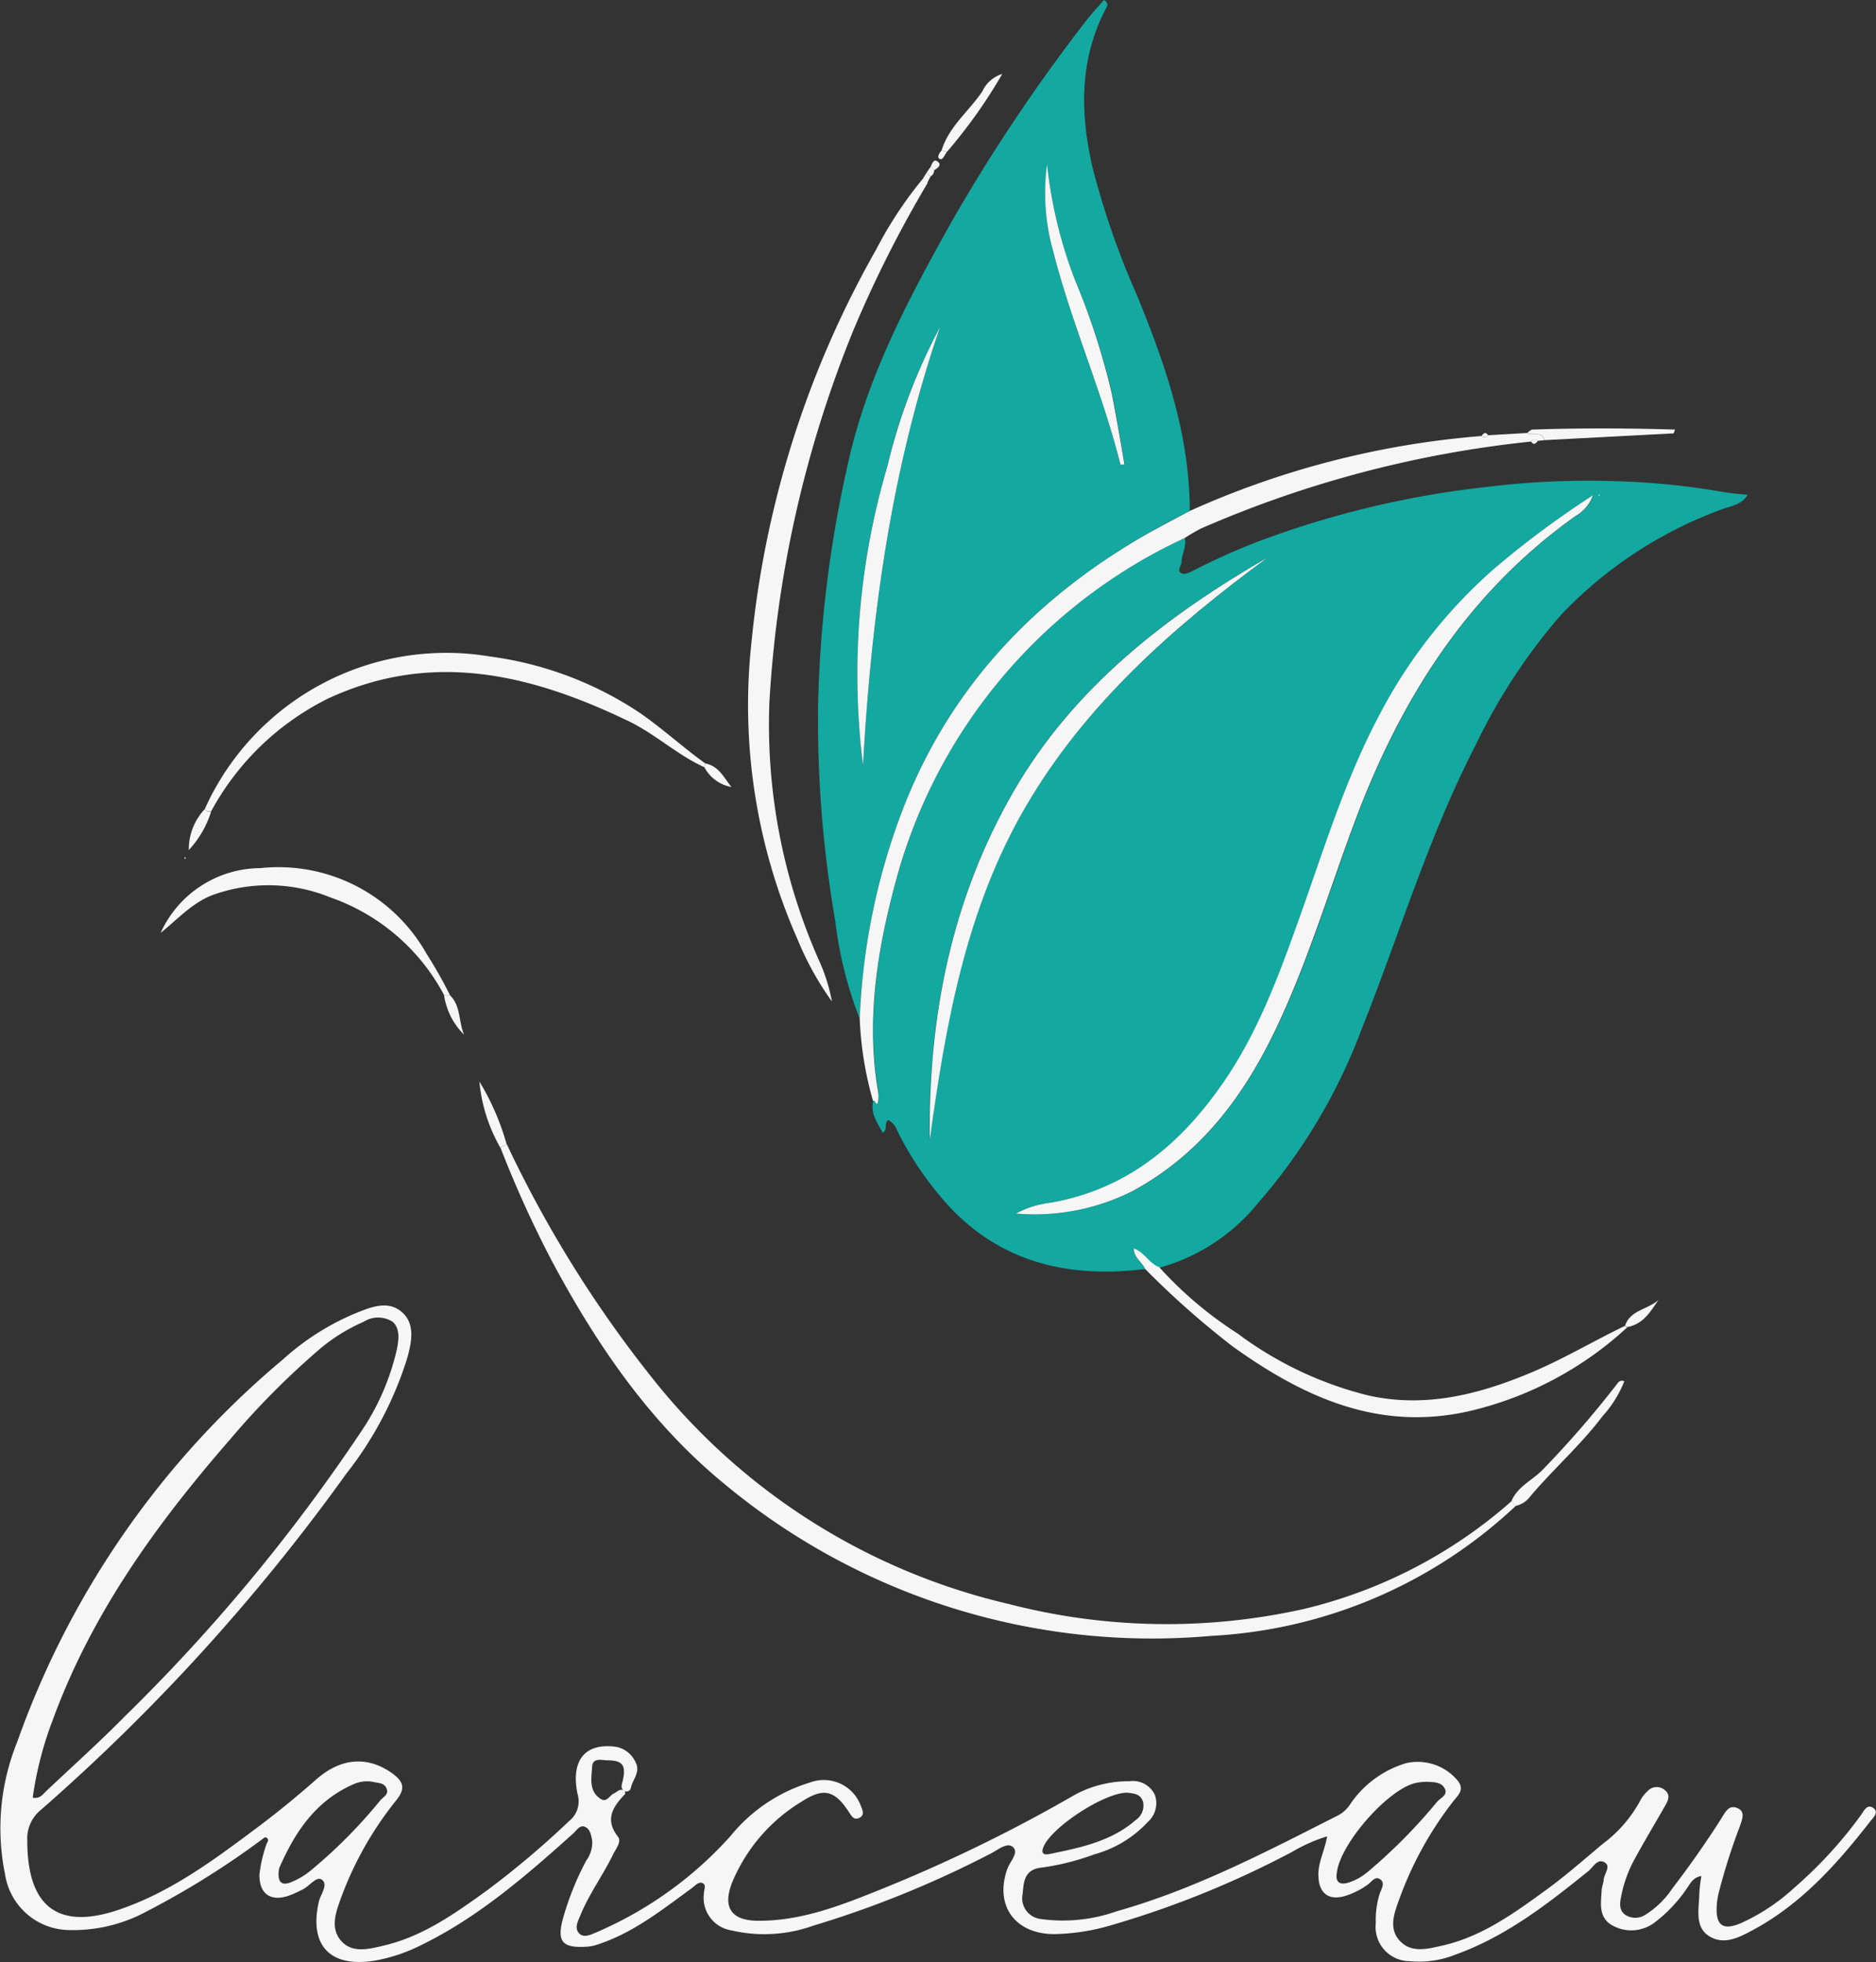
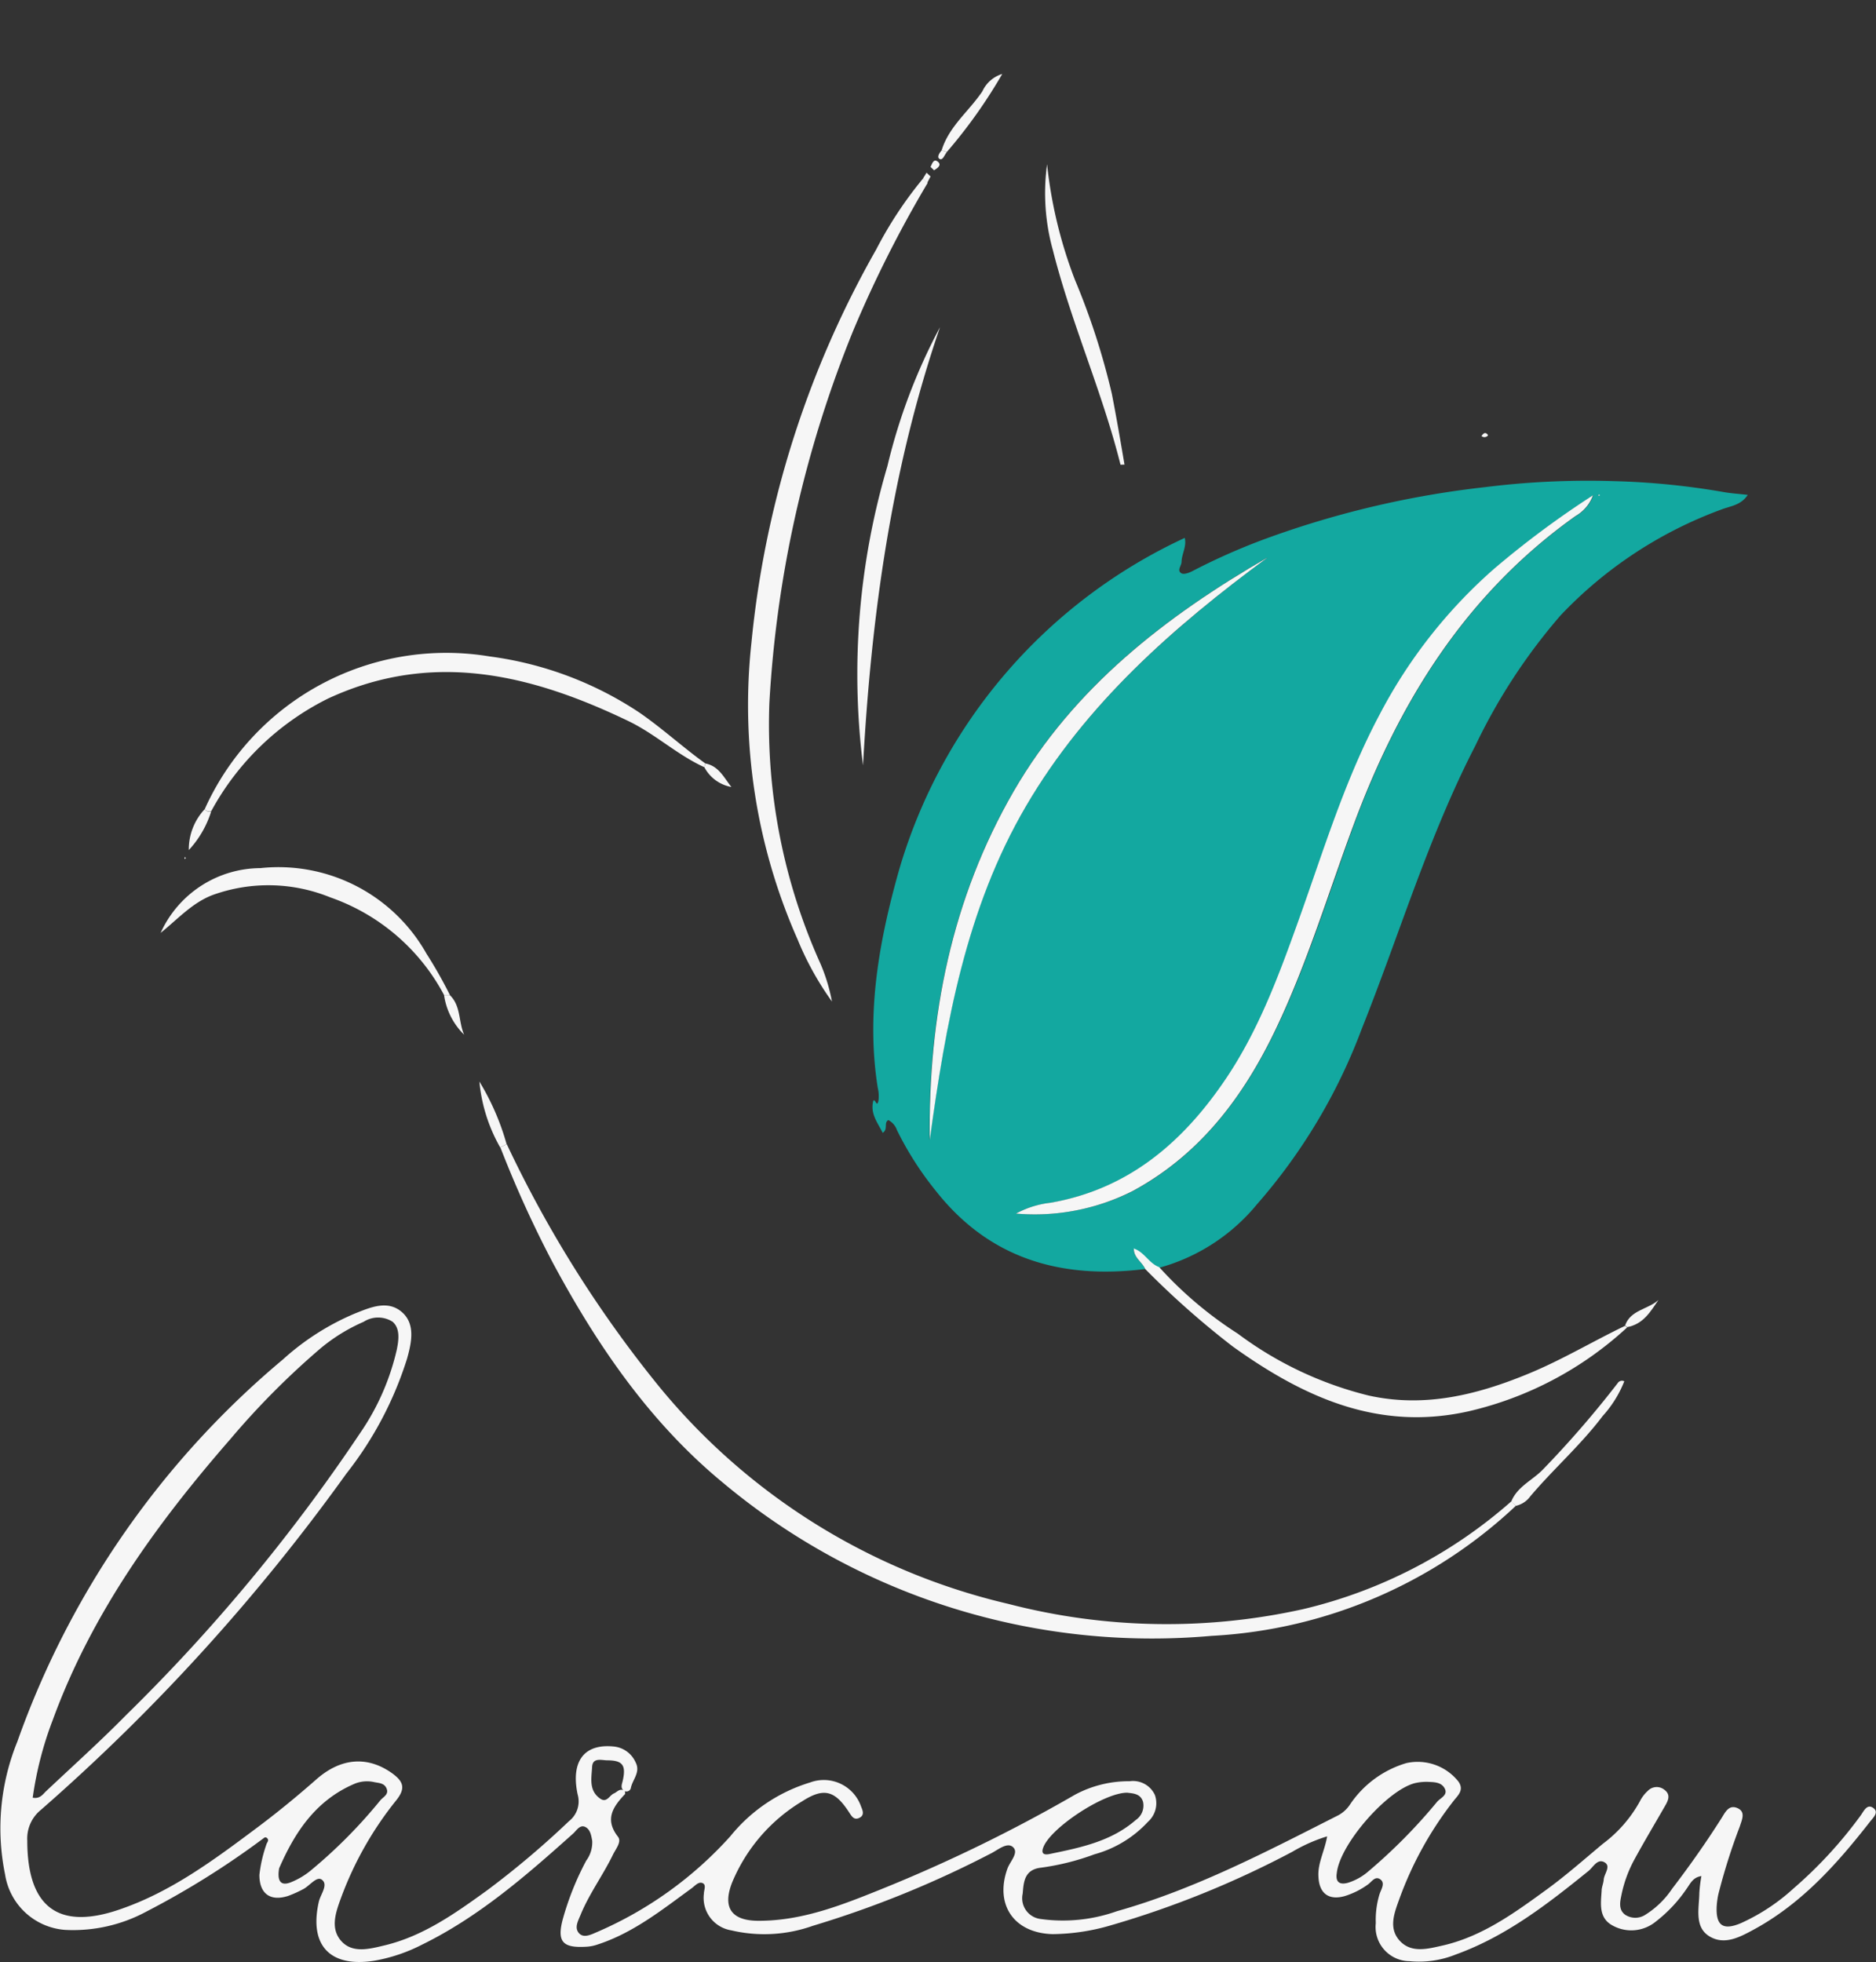
<svg xmlns="http://www.w3.org/2000/svg" width="140.097" height="146.551" viewBox="0 0 140.097 146.551">
  <rect x="0" y="0" width="140.097" height="146.551" fill="#333333" stroke="none" />
  <g id="Calque_2" data-name="Calque 2" transform="translate(0)">
    <g id="Calque_1" data-name="Calque 1" transform="translate(0)">
      <path id="Tracé_154" data-name="Tracé 154" d="M121.009,114.337c-6.261.777-11.654-.738-15.687-5.9a24.078,24.078,0,0,1-2.849-4.467,1.34,1.34,0,0,0-.647-.757c-.356.188,0,.686-.421.952-.388-.77-.952-1.45-.7-2.4.149-.175.259.563.382,0a2.59,2.59,0,0,0-.052-.965c-.881-5.561.091-10.954,1.593-16.27a39.532,39.532,0,0,1,21.333-24.8c.155.647-.22,1.178-.24,1.787,0,.3-.376.647,0,.861.207.11.647-.071.9-.214A47.72,47.72,0,0,1,129.71,59.9a70.323,70.323,0,0,1,16.684-3.962,61.969,61.969,0,0,1,9.673-.447,56.182,56.182,0,0,1,8.054.8c.576.11,1.172.142,1.884.227-.5.77-1.295.835-1.942,1.081a31.448,31.448,0,0,0-12.042,7.925,43.292,43.292,0,0,0-6.351,9.711c-3.5,6.779-5.665,14.088-8.481,21.139a42.4,42.4,0,0,1-7.84,13.136,14.363,14.363,0,0,1-7.316,4.739c-.764-.278-1.107-1.133-1.89-1.385l-.039-.039h.045C120.141,113.483,120.776,113.8,121.009,114.337Zm-9.647-4.144a16.335,16.335,0,0,0,8.773-1.7c5.063-2.758,8.287-7.122,10.7-12.178,2.311-4.869,3.885-10.029,5.73-15.072,3.412-9.252,8.417-17.338,16.613-23.152a2.92,2.92,0,0,0,1.295-1.541,69.14,69.14,0,0,0-7.381,5.484,37.628,37.628,0,0,0-8.553,10.89c-2.59,4.843-4.156,10.08-6,15.221-1.489,4.156-3,8.294-5.484,11.984-3.185,4.733-7.251,8.235-13.078,9.258a7.122,7.122,0,0,0-2.616.809Zm18.775-49c-7.627,4.409-14.483,9.711-18.963,17.481-4.636,8.022-6.384,16.833-6.267,26.033,1.185-8.663,2.68-17.241,7.186-24.926S123.133,66.4,130.151,61.19Zm24.686-4.623a.24.24,0,0,0,.091,0s0-.039,0-.058a.214.214,0,0,0-.084,0s.019.039.006.058Z" transform="translate(-35.486 -19.554)" fill="#13a8a0" />
-       <path id="Tracé_155" data-name="Tracé 155" d="M97.472,76.086a29.293,29.293,0,0,1-1.819-7.245,88.509,88.509,0,0,1-1.295-16.024A90.4,90.4,0,0,1,96.6,34.6c1.424-6.474,4.474-12.191,7.64-17.875A129.92,129.92,0,0,1,114.311,1.638c.434-.57.926-1.094,1.4-1.638.434.265.194.537.084.751-1.916,3.781-1.865,7.666-.952,11.7a61.154,61.154,0,0,0,3.328,9.595c2.124,5.179,3.943,10.417,3.949,16.114-1.237.647-2.493,1.295-3.71,2.02-8.475,4.985-14.722,11.861-18.076,21.223a49.082,49.082,0,0,0-2.862,14.684Zm6-51.645A41.889,41.889,0,0,0,99.537,34.8a54.818,54.818,0,0,0-1.819,22.369C98.333,46.026,99.828,35.045,103.467,24.44Zm13.479,10.268h.317c-.311-1.761-.6-3.528-.945-5.289a53.348,53.348,0,0,0-2.771-8.507,33.886,33.886,0,0,1-2.085-8.611,15.894,15.894,0,0,0,.434,6.416C113.269,24.123,115.587,29.264,116.946,34.709Z" transform="translate(-33.269)" fill="#13a8a0" />
      <path id="Tracé_156" data-name="Tracé 156" d="M19.651,190.424a62.691,62.691,0,0,1-8.714,5.451,11.517,11.517,0,0,1-6.086,1.366A4.9,4.9,0,0,1,.383,193.1a17.178,17.178,0,0,1,.913-9.912,65.893,65.893,0,0,1,19.837-28.552,18.931,18.931,0,0,1,5.393-3.438c1.127-.447,2.4-1.01,3.457-.129s.764,2.272.427,3.483a26.844,26.844,0,0,1-4.532,8.6A147.7,147.7,0,0,1,3.07,188.268a2.758,2.758,0,0,0-1.029,2.3c0,5.069,2.4,6.779,7.122,5.069,3.664-1.295,6.772-3.587,9.854-5.892,1.586-1.178,3.114-2.428,4.6-3.736,1.9-1.677,3.885-1.729,5.652-.479.9.647,1.029,1.159.311,2.052a25.781,25.781,0,0,0-4.1,7.245c-.388,1.062-.842,2.279,0,3.237s2.13.6,3.237.337c2.9-.693,5.289-2.4,7.646-4.1a66.385,66.385,0,0,0,6.131-5.179,1.871,1.871,0,0,0,.647-2c-.524-2.486.5-3.781,2.648-3.58a1.994,1.994,0,0,1,1.683,1.191c.388.745-.252,1.295-.363,1.942a.343.343,0,0,1-.492.188c-.291-.2-.181-.46-.11-.751.265-1.165,0-1.528-1.139-1.534-.427,0-1.107-.24-1.146.492-.045.835-.265,1.774.615,2.376.486.33.68-.259,1.023-.4.24-.1.421-.421.809-.181,0,.052.045.194,0,.246-.893.945-1.528,1.878-.511,3.179.285.369-.175.913-.382,1.34-.745,1.534-1.767,2.907-2.415,4.487-.188.46-.479.958-.123,1.366s.926.1,1.347-.078a28.623,28.623,0,0,0,9.964-7.161,12.205,12.205,0,0,1,5.937-4.008,2.947,2.947,0,0,1,3.826,1.806c.136.317.252.647-.136.835s-.563-.11-.745-.388c-1.062-1.644-1.878-1.91-3.516-.855a12.787,12.787,0,0,0-5.231,6.053c-.751,1.9-.052,2.888,2,2.875,3.237,0,6.183-1.172,9.109-2.35a114.662,114.662,0,0,0,14.483-7.063,8.469,8.469,0,0,1,4.085-1.01,1.8,1.8,0,0,1,1.89,1.029,1.858,1.858,0,0,1-.518,2,8.488,8.488,0,0,1-3.995,2.428,18.522,18.522,0,0,1-3.995,1c-1.256.142-1.295,1.1-1.366,1.942a1.56,1.56,0,0,0,1.295,1.884,12.038,12.038,0,0,0,5.743-.576c5.827-1.644,11.175-4.448,16.548-7.174a2.441,2.441,0,0,0,.861-.8,7.685,7.685,0,0,1,4.208-3.088,3.885,3.885,0,0,1,3.885,1.379c.453.647-.052,1.042-.382,1.47a26.576,26.576,0,0,0-4.021,7.277c-.369,1.029-.842,2.175,0,3.121s2.039.647,3.095.408c3-.647,5.445-2.428,7.866-4.189,1.47-1.068,2.836-2.279,4.234-3.444a9.886,9.886,0,0,0,2.765-3.179,2.59,2.59,0,0,1,.583-.764.913.913,0,0,1,1.224-.1c.486.35.33.764.091,1.178-.783,1.366-1.593,2.719-2.344,4.1a9.517,9.517,0,0,0-.965,2.739c-.1.479-.155,1,.311,1.334a1.373,1.373,0,0,0,1.5,0,6.643,6.643,0,0,0,2-1.942c1.295-1.69,2.538-3.457,3.684-5.264.278-.44.544-1.042,1.191-.764s.33.887.181,1.373a44.946,44.946,0,0,0-1.606,5.082,6.117,6.117,0,0,0-.117.842c-.084,1.476.46,1.871,1.813,1.295a14.89,14.89,0,0,0,3.923-2.59,32.37,32.37,0,0,0,5-5.432c.24-.324.492-.952.991-.55.395.324-.078.732-.311,1.036-2.454,3.14-5.089,6.086-8.656,8.022-1.042.563-2.195,1.191-3.321.492s-.751-2.1-.738-3.237a11.215,11.215,0,0,1,.155-1.256c-.647.1-.829.57-1.094.932a10.6,10.6,0,0,1-2.311,2.467,2.881,2.881,0,0,1-3.237.291c-1.049-.57-.868-1.638-.809-2.59,0-.278.136-.55.155-.835.032-.447.576-1,.052-1.295s-.835.363-1.185.647c-3.056,2.473-6.151,4.882-9.912,6.241a7.323,7.323,0,0,1-3.451.5,2.554,2.554,0,0,1-2.525-2.842,6.584,6.584,0,0,1,.278-2.156c.117-.363.453-.835.058-1.114s-.647.2-.939.395a5.879,5.879,0,0,1-1.735.861c-1.172.324-1.878-.2-1.942-1.418-.078-1.029.46-1.942.647-3.049a12.06,12.06,0,0,0-2.59,1.146,71.3,71.3,0,0,1-13.6,5.51,15.882,15.882,0,0,1-4.312.647c-2.875-.078-4.331-2.182-3.38-4.875.188-.544.88-1.2.427-1.619s-1.165.24-1.716.5a76.977,76.977,0,0,1-13.24,5.374,10.8,10.8,0,0,1-6.092.337,2.456,2.456,0,0,1-2.039-2.752c0-.265.2-.647-.1-.777s-.563.2-.809.382c-2.253,1.638-4.435,3.393-7.161,4.247a3.108,3.108,0,0,1-.809.129c-1.67.084-2.1-.395-1.664-2.046a21.43,21.43,0,0,1,1.755-4.39,2.292,2.292,0,0,0,.447-1.476c-.071-.388-.136-.855-.524-1.042s-.647.259-.881.479c-3.5,3.134-7.038,6.222-11.3,8.313a12.521,12.521,0,0,1-3.554,1.2c-3.328.531-4.9-1.146-4.156-4.409.129-.557.725-1.262.227-1.638-.395-.3-.926.479-1.424.719a8.786,8.786,0,0,1-1.1.492c-1.34.427-2.143-.175-2.143-1.573a10.43,10.43,0,0,1,.55-2.35c.071-.123.168-.259.032-.388S19.748,190.353,19.651,190.424ZM2.442,187.369c.557.1.757-.253,1.01-.492,2-1.884,4.046-3.723,5.969-5.678A133.282,133.282,0,0,0,26.9,160.131a18.089,18.089,0,0,0,2.739-6.241c.142-.712.259-1.56-.311-2.065a2,2,0,0,0-2.169,0,13.246,13.246,0,0,0-3.2,1.968,59.084,59.084,0,0,0-6.74,6.779c-5.5,6.312-10.359,13.013-13.272,20.983a26.369,26.369,0,0,0-1.5,5.814Zm18.406,5.277c-.175,1.075.214,1.295.855,1.049a5.62,5.62,0,0,0,1.45-.842,37.4,37.4,0,0,0,5.244-5.277c.22-.265.647-.434.486-.868s-.563-.427-.919-.5a2.447,2.447,0,0,0-1.431.1C23.516,187.569,21.962,190.088,20.848,192.645Zm78.986.35c-.11.686.22.9.842.725a4.241,4.241,0,0,0,1.476-.816,40.6,40.6,0,0,0,5.179-5.238c.246-.278.8-.486.576-.958s-.719-.5-1.159-.518a3.762,3.762,0,0,0-1.081.091c-2.078.524-5.607,4.564-5.833,6.714Zm-15.668-6c-1.722,0-5.7,2.622-6.248,4.079-.2.518.1.576.466.5,2.292-.473,4.59-.932,6.435-2.538a1.3,1.3,0,0,0,.544-1.366C85.17,187.045,84.594,187.051,84.167,186.993Z" transform="translate(-0.004 -53.099)" fill="#f6f6f6" />
      <path id="Tracé_157" data-name="Tracé 157" d="M133.553,159.007a35.906,35.906,0,0,1-22.718,9.711A49.948,49.948,0,0,1,74.365,157.3c-5.5-4.532-9.427-10.294-12.761-16.509a82.805,82.805,0,0,1-3.885-8.559l.479-.24a88.529,88.529,0,0,0,11.291,18,47.735,47.735,0,0,0,26.175,16.341,47,47,0,0,0,22.013.388,36.016,36.016,0,0,0,15.538-8.048Z" transform="translate(-20.353 -46.536)" fill="#f6f6f6" />
-       <path id="Tracé_158" data-name="Tracé 158" d="M99.17,93.7a49.081,49.081,0,0,1,2.862-14.684c3.354-9.362,9.6-16.237,18.076-21.223,1.217-.712,2.473-1.353,3.71-2.02A65.694,65.694,0,0,1,145.6,50.177a.33.33,0,0,0,.492-.058l2.913-.168c.388.285,1.107-.22,1.295.537l-.5.052a.337.337,0,0,0-.5.052,82.9,82.9,0,0,0-24.6,6.474,12.77,12.77,0,0,0-1.25.725A39.544,39.544,0,0,0,102.09,82.619c-1.5,5.315-2.473,10.708-1.593,16.27a2.59,2.59,0,0,1,.052.965c-.123.531-.233-.207-.382,0A26.009,26.009,0,0,1,99.17,93.7Z" transform="translate(-34.967 -17.611)" fill="#f6f6f6" />
      <path id="Tracé_159" data-name="Tracé 159" d="M99.7,20.917a88.969,88.969,0,0,0-5.548,11.006,86.632,86.632,0,0,0-6.274,27.839,43.451,43.451,0,0,0,3.82,19.481,13.492,13.492,0,0,1,.855,2.816,22.459,22.459,0,0,1-2.564-4.629,43.248,43.248,0,0,1-3.451-22.161,73.878,73.878,0,0,1,9.323-29.387,29.594,29.594,0,0,1,3.5-5.3Z" transform="translate(-30.423 -7.256)" fill="#f6f6f6" />
      <path id="Tracé_160" data-name="Tracé 160" d="M23.62,86.992A19.772,19.772,0,0,1,44.9,75.591a26.376,26.376,0,0,1,11.213,4.215c1.709,1.185,3.237,2.59,4.895,3.781l-.078.278c-2.033-.926-3.677-2.493-5.691-3.457-7.251-3.483-14.619-5.289-22.414-1.67A20.072,20.072,0,0,0,24.1,87.154a.434.434,0,0,1-.479-.162Z" transform="translate(-8.33 -26.561)" fill="#f6f6f6" />
      <path id="Tracé_161" data-name="Tracé 161" d="M131.638,145.568c-.233-.537-.868-.855-.848-1.528h0c.783.253,1.127,1.107,1.89,1.385a28.883,28.883,0,0,0,5.866,4.966,27.153,27.153,0,0,0,9.789,4.629c4.169.919,8.073-.045,11.919-1.632,2.5-1.029,4.8-2.415,7.225-3.58l.142.129a26.111,26.111,0,0,1-11.816,6.254c-6.746,1.521-12.346-1.049-17.629-4.836A64.163,64.163,0,0,1,131.638,145.568Z" transform="translate(-46.115 -50.785)" fill="#f6f6f6" />
      <path id="Tracé_162" data-name="Tracé 162" d="M39.7,109.609a15.331,15.331,0,0,0-8.488-7.29,12.256,12.256,0,0,0-8.753-.194c-1.547.57-2.661,1.832-3.923,2.842h0a8.221,8.221,0,0,1,7.452-4.836,12.684,12.684,0,0,1,12.392,6.377,34.118,34.118,0,0,1,1.755,3.095Z" transform="translate(-6.539 -35.291)" fill="#f6f6f6" />
      <path id="Tracé_163" data-name="Tracé 163" d="M174.663,168.631l-.343-.317c.447-1.12,1.567-1.58,2.344-2.376a76.185,76.185,0,0,0,5.607-6.474.376.376,0,0,1,.492-.136,8.488,8.488,0,0,1-1.612,2.59c-1.625,2.156-3.664,3.943-5.406,6A1.826,1.826,0,0,1,174.663,168.631Z" transform="translate(-61.463 -56.159)" fill="#f6f6f6" />
-       <path id="Tracé_164" data-name="Tracé 164" d="M177.455,50.3c-.194-.757-.913-.252-1.295-.537.13-.091.253-.246.382-.252,3.541-.123,7.083-.11,10.657,0-.065.162-.084.285-.117.285Z" transform="translate(-62.112 -17.426)" fill="#f6f6f6" />
      <path id="Tracé_165" data-name="Tracé 165" d="M108.62,14.234c.544-1.787,2.046-2.92,3.043-4.409a2.4,2.4,0,0,1,1.483-1.295,38.2,38.2,0,0,1-4.137,5.827Z" transform="translate(-38.299 -3.007)" fill="#f6f6f6" />
      <path id="Tracé_166" data-name="Tracé 166" d="M57.333,129.451l-.479.24a12.2,12.2,0,0,1-1.554-4.92,18.588,18.588,0,0,1,2.033,4.681Z" transform="translate(-19.5 -43.99)" fill="#f6f6f6" />
      <path id="Tracé_167" data-name="Tracé 167" d="M22.971,93.34a.434.434,0,0,0,.479.181A7.53,7.53,0,0,1,21.78,96.4a4.39,4.39,0,0,1,1.191-3.056Z" transform="translate(-7.681 -32.909)" fill="#f6f6f6" />
      <path id="Tracé_168" data-name="Tracé 168" d="M187.6,152l-.142-.129c.4-1.159,1.709-1.191,2.486-1.9C189.35,150.85,188.807,151.783,187.6,152Z" transform="translate(-66.096 -52.875)" fill="#f6f6f6" />
      <path id="Tracé_169" data-name="Tracé 169" d="M51.23,114.79h.421c.848.809.647,2.007,1.075,2.965a5.179,5.179,0,0,1-1.5-2.965Z" transform="translate(-18.065 -40.472)" fill="#f6f6f6" />
      <path id="Tracé_170" data-name="Tracé 170" d="M81.25,88.358l.078-.278c1,.188,1.385,1.062,1.942,1.755A2.844,2.844,0,0,1,81.25,88.358Z" transform="translate(-28.649 -31.055)" fill="#f6f6f6" />
-       <path id="Tracé_171" data-name="Tracé 171" d="M176.61,50.864a.337.337,0,0,1,.5-.052C176.96,51.026,176.8,51.156,176.61,50.864Z" transform="translate(-62.27 -17.884)" fill="#f6f6f6" />
      <path id="Tracé_172" data-name="Tracé 172" d="M171.382,50.122a.33.33,0,0,1-.492.058C171.032,49.986,171.181,49.831,171.382,50.122Z" transform="translate(-60.254 -17.615)" fill="#f6f6f6" />
      <path id="Tracé_173" data-name="Tracé 173" d="M107.34,19c.117-.227.22-.647.537-.395s0,.479-.272.647Z" transform="translate(-37.848 -6.533)" fill="#f6f6f6" />
      <path id="Tracé_174" data-name="Tracé 174" d="M108.481,17.34l.388.129c-.168.2-.3.647-.537.518S108.313,17.541,108.481,17.34Z" transform="translate(-38.16 -6.114)" fill="#f6f6f6" />
      <path id="Tracé_175" data-name="Tracé 175" d="M107.033,20.2l-.252.486-.311-.337c.084-.142.175-.285.265-.427Z" transform="translate(-37.541 -7.023)" fill="#f6f6f6" />
-       <path id="Tracé_176" data-name="Tracé 176" d="M106.88,19.687l.3-.427.265.233a.524.524,0,0,1-.265.473Z" transform="translate(-37.685 -6.791)" fill="#f6f6f6" />
      <path id="Tracé_177" data-name="Tracé 177" d="M21.377,98.951l-.058.071a.256.256,0,0,1-.039-.084c0-.026.039-.052.058-.078Z" transform="translate(-7.505 -34.855)" fill="#f6f6f6" />
      <path id="Tracé_178" data-name="Tracé 178" d="M18.522,107.62l-.032.039.019-.032Z" transform="translate(-6.521 -37.944)" fill="#f6f6f6" />
      <path id="Tracé_179" data-name="Tracé 179" d="M117.2,110.786a7.122,7.122,0,0,1,2.59-.809c5.827-1.023,9.893-4.532,13.078-9.258,2.486-3.69,3.995-7.827,5.484-11.984,1.839-5.141,3.412-10.359,6-15.221a37.629,37.629,0,0,1,8.553-10.89,69.144,69.144,0,0,1,7.381-5.484,2.92,2.92,0,0,1-1.295,1.541c-8.2,5.827-13.2,13.9-16.613,23.152-1.865,5.043-3.418,10.2-5.73,15.072-2.408,5.069-5.633,9.42-10.7,12.178A16.2,16.2,0,0,1,117.2,110.786Z" transform="translate(-41.324 -20.146)" fill="#f6f6f6" />
      <path id="Tracé_180" data-name="Tracé 180" d="M132.477,64.31c-7.018,5.179-13.557,10.909-18.044,18.575s-6,16.263-7.186,24.926c-.117-9.213,1.632-18.011,6.267-26.033C117.994,74.028,124.851,68.719,132.477,64.31Z" transform="translate(-37.813 -22.674)" fill="#f6f6f6" />
      <path id="Tracé_181" data-name="Tracé 181" d="M184.35,57.136s0-.052.032-.058a.214.214,0,0,1,.084,0s0,.058,0,.058a.239.239,0,0,1-.117,0Z" transform="translate(-64.999 -20.123)" fill="#f6f6f6" />
      <path id="Tracé_182" data-name="Tracé 182" d="M130.765,144.016l-.045-.026.039.039Z" transform="translate(-46.091 -50.767)" fill="#f6f6f6" />
      <path id="Tracé_183" data-name="Tracé 183" d="M105.067,37.75c-3.639,10.6-5.134,21.585-5.749,32.727a54.818,54.818,0,0,1,1.819-22.343A43.229,43.229,0,0,1,105.067,37.75Z" transform="translate(-34.869 -13.31)" fill="#f6f6f6" />
      <path id="Tracé_184" data-name="Tracé 184" d="M126.184,41.39c-1.36-5.445-3.677-10.585-5.05-16.024a15.894,15.894,0,0,1-.434-6.416,33.887,33.887,0,0,0,2.085,8.643,53.347,53.347,0,0,1,2.752,8.5c.343,1.761.647,3.528.945,5.289Z" transform="translate(-42.506 -6.681)" fill="#f6f6f6" />
    </g>
  </g>
</svg>